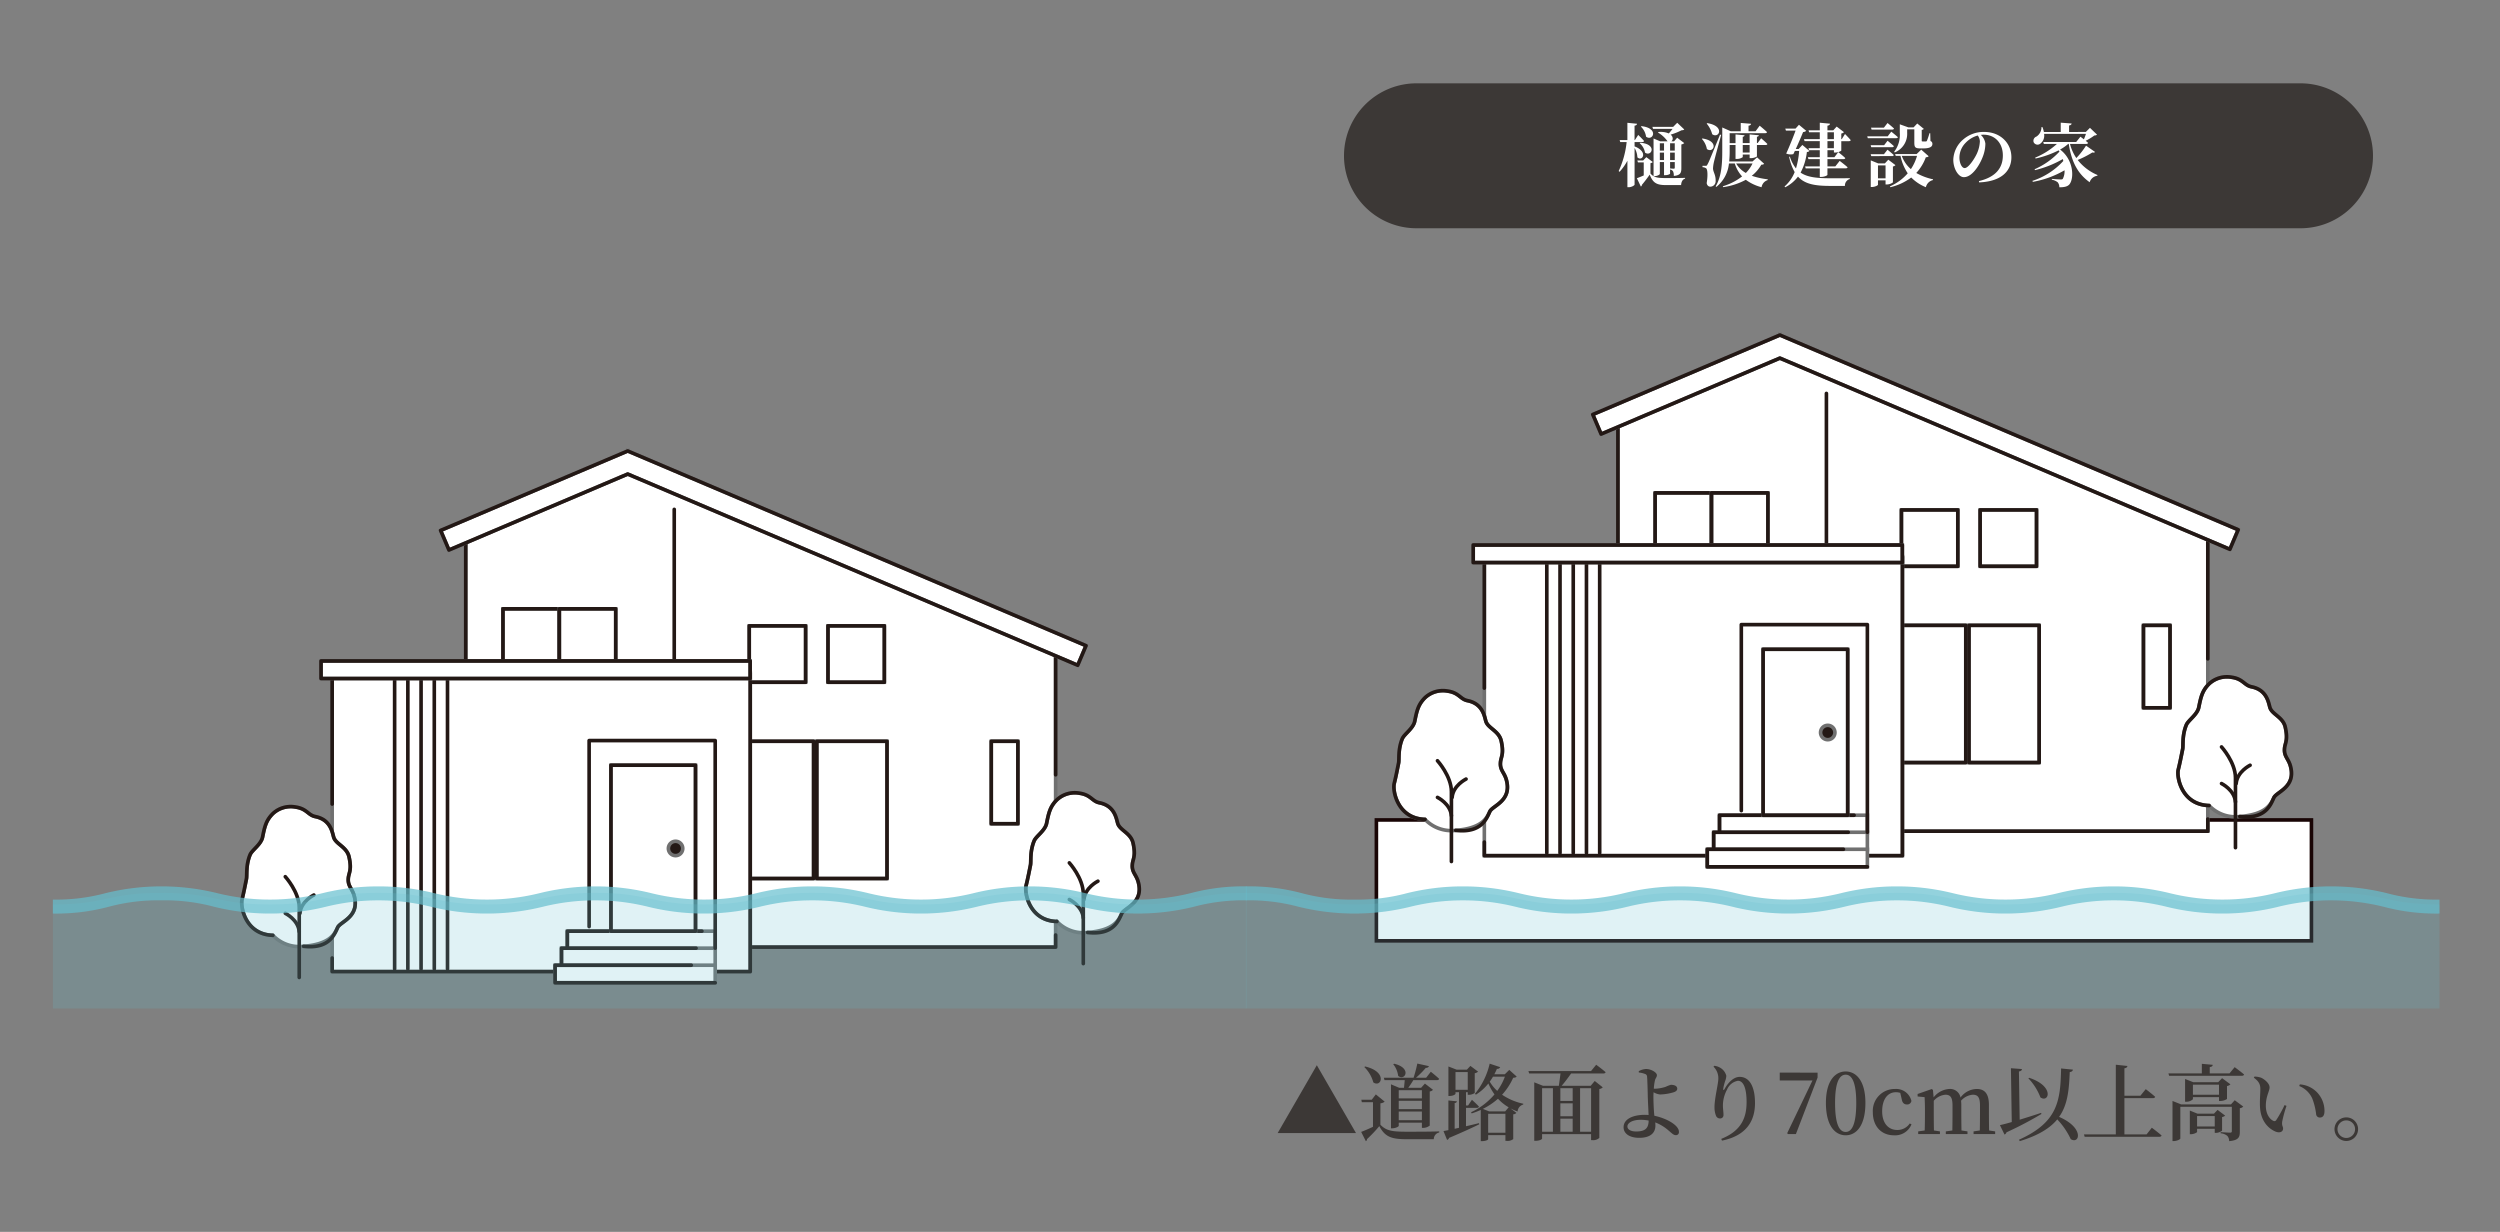
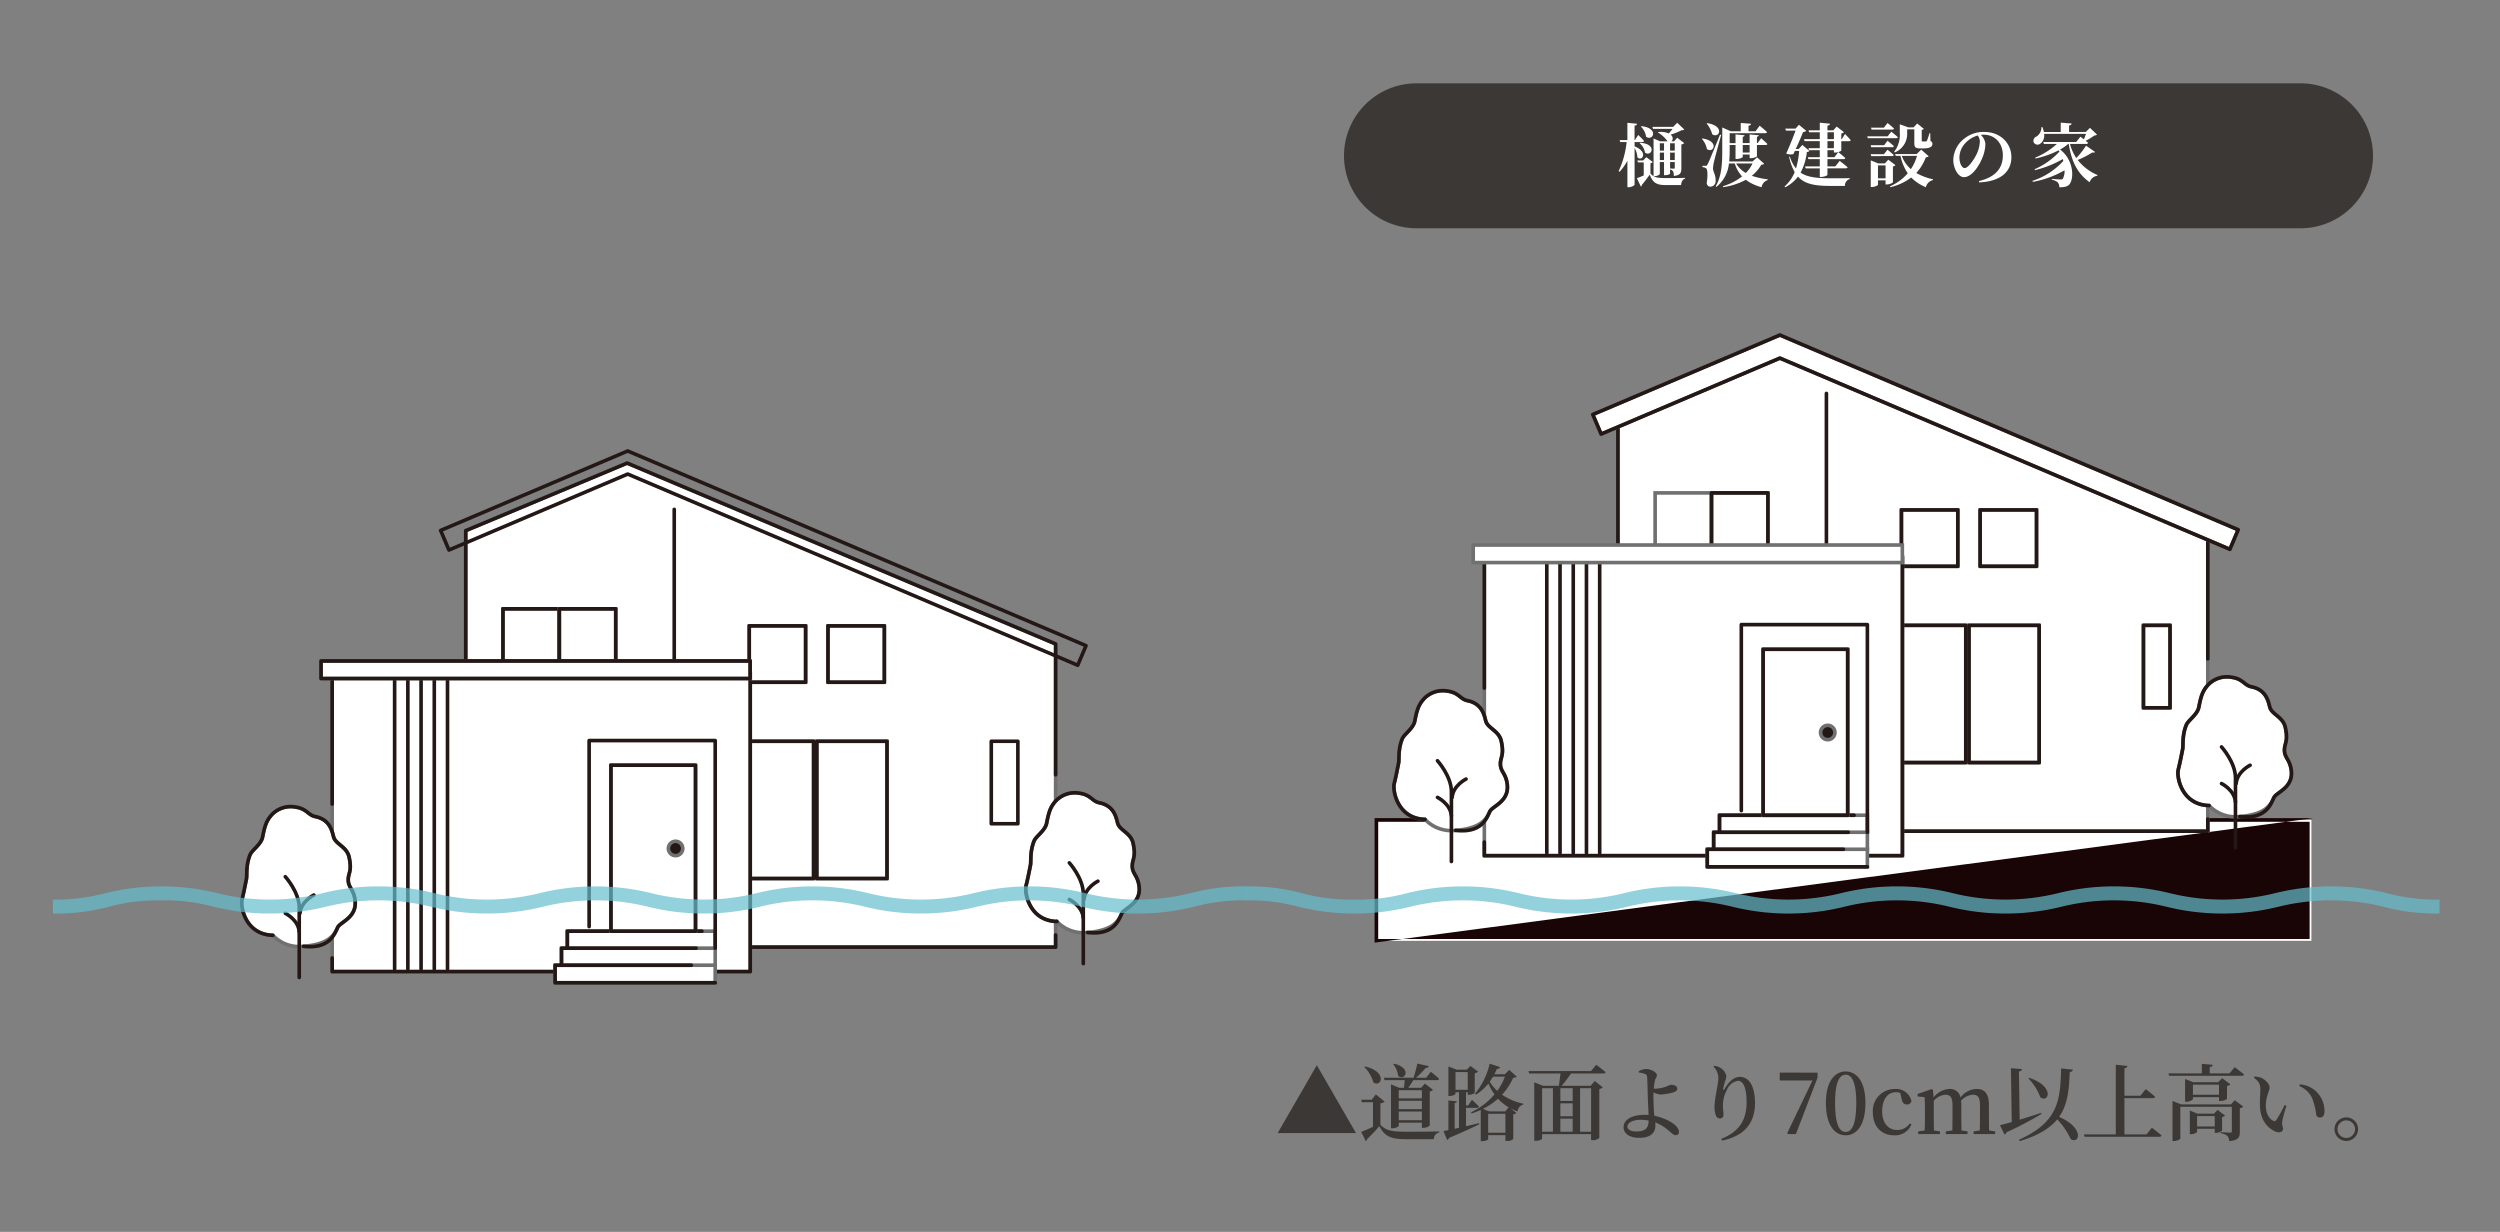
<svg xmlns="http://www.w3.org/2000/svg" width="690" height="340" viewBox="0 0 690 340">
  <rect x="0" y="0" width="690" height="340" fill="#808080" stroke="none" />
  <defs>
    <clipPath id="clip-path">
      <rect id="長方形_25132" data-name="長方形 25132" width="250.675" height="149.715" fill="none" stroke="#707070" stroke-width="1" />
    </clipPath>
    <clipPath id="clip-path-5">
-       <rect id="長方形_4154" data-name="長方形 4154" width="329.429" height="31.902" fill="none" />
-     </clipPath>
+       </clipPath>
    <clipPath id="clip-path-7">
      <rect id="長方形_4155" data-name="長方形 4155" width="329.429" height="7.504" fill="none" />
    </clipPath>
  </defs>
  <g id="suimen" transform="translate(1155.5 7733.75)">
    <g id="パス_51056" data-name="パス 51056" transform="translate(-776.116 -7507.942)" fill="#fff">
      <path d="M 258.57 33.861 L 0.5 33.861 L 0.5 0.5 L 258.57 0.5 L 258.57 33.861 Z" stroke="none" />
-       <path d="M 1 1 L 1 33.361 L 258.07 33.361 L 258.07 1 L 1 1 M -3.0517578125e-05 1.52587890625e-05 L 259.07 1.52587890625e-05 L 259.07 34.361 L -3.0517578125e-05 34.361 L -3.0517578125e-05 1.52587890625e-05 Z" stroke="none" fill="#190505" />
+       <path d="M 1 1 L 1 33.361 L 258.07 33.361 L 258.07 1 L 1 1 M -3.0517578125e-05 1.52587890625e-05 L 259.07 1.52587890625e-05 L -3.0517578125e-05 34.361 L -3.0517578125e-05 1.52587890625e-05 Z" stroke="none" fill="#190505" />
    </g>
    <g id="グループ_12739" data-name="グループ 12739" transform="translate(-772.253 -7642.747)">
      <path id="パス_51027" data-name="パス 51027" d="M431.124,51.425V166.378H593.937V82.7L475.607,32.78Z" transform="translate(-367.83 -27.971)" fill="#fff" stroke="#707070" stroke-width="1" />
      <g id="グループ_12728" data-name="グループ 12728" transform="translate(0 -0.004)">
        <g id="グループ_12727" data-name="グループ 12727" clip-path="url(#clip-path)">
          <path id="パス_51028" data-name="パス 51028" d="M593.937,118.811V82.7L475.692,32.78,431.124,51.425V166.378H593.937V163.03" transform="translate(-367.83 -27.967)" fill="none" stroke="#231815" stroke-linecap="round" stroke-linejoin="round" stroke-width="1" />
        </g>
      </g>
      <rect id="長方形_25133" data-name="長方形 25133" width="15.562" height="22.902" transform="translate(73.57 45.035)" fill="#fff" stroke="#707070" stroke-width="1" />
-       <rect id="長方形_25134" data-name="長方形 25134" width="15.562" height="22.902" transform="translate(73.57 45.035)" fill="none" stroke="#231815" stroke-linejoin="round" stroke-width="1" />
      <rect id="長方形_25135" data-name="長方形 25135" width="15.562" height="22.902" transform="translate(89.132 45.035)" fill="#fff" stroke="#707070" stroke-width="1" />
      <rect id="長方形_25136" data-name="長方形 25136" width="15.562" height="22.902" transform="translate(89.132 45.035)" fill="none" stroke="#231815" stroke-linejoin="round" stroke-width="1" />
      <rect id="長方形_25137" data-name="長方形 25137" width="15.562" height="15.562" transform="translate(141.544 49.733)" fill="#fff" stroke="#707070" stroke-width="1" />
      <rect id="長方形_25138" data-name="長方形 25138" width="15.562" height="15.562" transform="translate(141.544 49.733)" fill="none" stroke="#231815" stroke-linejoin="round" stroke-width="1" />
      <rect id="長方形_25139" data-name="長方形 25139" width="15.562" height="15.562" transform="translate(163.272 49.733)" fill="#fff" stroke="#707070" stroke-width="1" />
      <rect id="長方形_25140" data-name="長方形 25140" width="15.562" height="15.562" transform="translate(163.272 49.733)" fill="none" stroke="#231815" stroke-linejoin="round" stroke-width="1" />
      <rect id="長方形_25141" data-name="長方形 25141" width="19.379" height="37.877" transform="translate(139.929 81.591)" fill="#fff" stroke="#707070" stroke-width="1" />
      <rect id="長方形_25142" data-name="長方形 25142" width="19.379" height="37.877" transform="translate(139.929 81.591)" fill="none" stroke="#231815" stroke-linejoin="round" stroke-width="1" />
      <rect id="長方形_25143" data-name="長方形 25143" width="19.379" height="37.877" transform="translate(160.189 81.591)" fill="#fff" stroke="#707070" stroke-width="1" />
      <rect id="長方形_25144" data-name="長方形 25144" width="19.379" height="37.877" transform="translate(160.189 81.591)" fill="none" stroke="#231815" stroke-linejoin="round" stroke-width="1" />
      <rect id="長方形_25145" data-name="長方形 25145" width="7.341" height="22.756" transform="translate(208.343 81.591)" fill="#fff" stroke="#707070" stroke-width="1" />
      <rect id="長方形_25146" data-name="長方形 25146" width="7.341" height="22.756" transform="translate(208.343 81.591)" fill="none" stroke="#231815" stroke-linejoin="round" stroke-width="1" />
      <line id="線_443" data-name="線 443" y2="120.825" transform="translate(120.843 17.582)" fill="none" stroke="#231815" stroke-linecap="round" stroke-linejoin="round" stroke-width="1" />
      <path id="パス_51029" data-name="パス 51029" d="M562.057,63.737,435.565,10l0,.007,0-.007L383.927,31.932l2.3,5.4,49.338-20.962,124.2,52.767Z" transform="translate(-327.563 -8.532)" fill="#fff" stroke="#707070" stroke-width="1" />
      <g id="グループ_12730" data-name="グループ 12730" transform="translate(0 -0.004)">
        <g id="グループ_12729" data-name="グループ 12729" clip-path="url(#clip-path)">
          <path id="パス_51030" data-name="パス 51030" d="M562.057,63.737,435.565,10l0,.007,0-.007L383.927,31.932l2.3,5.4,49.338-20.962,124.2,52.767Z" transform="translate(-327.563 -8.528)" fill="none" stroke="#231815" stroke-linecap="round" stroke-linejoin="round" stroke-width="1" />
          <path id="パス_51031" data-name="パス 51031" d="M1501.083,691.309c7.1-.577,8.5-3.237,9.385-5.187.762-1.671,6.191-2.9,4.572-8.771-.582-2.109-1.821-2.63-1.618-4.855.139-1.523,1.011-2.225.2-5.866-.621-2.793-3.692-3.517-4.248-5.462-.4-1.416-.873-4.827-5.057-5.664-2.023-.4-2.326-2.181-5.462-2.63a7.242,7.242,0,0,0-6.271,1.821c-1.847,1.847-2.242,3.524-2.832,6.473-.4,2.023-2.9,3.56-3.439,4.855-1.21,2.923-.809,5.664-1.012,6.675-.4,1.983-.727,3.7-1.214,5.664-.5,2.017.9,9.707,8.5,9.912a10.025,10.025,0,0,0,8.5,3.034" transform="translate(-1266.133 -556.944)" fill="#fff" stroke="#707070" stroke-width="1" />
          <path id="パス_51032" data-name="パス 51032" d="M1492.587,688.275c-7.6-.2-9-7.9-8.5-9.912.487-1.963.817-3.681,1.214-5.664.2-1.011-.2-3.753,1.011-6.675.536-1.295,3.034-2.832,3.439-4.855.59-2.949.985-4.626,2.832-6.473a7.242,7.242,0,0,1,6.271-1.821c3.136.449,3.439,2.225,5.462,2.63,4.184.837,4.653,4.248,5.057,5.664.556,1.945,3.627,2.669,4.248,5.462.809,3.641-.064,4.343-.2,5.866-.2,2.225,1.036,2.745,1.618,4.855,1.618,5.866-3.81,7.1-4.572,8.771-.889,1.95-2.305,6-9.385,5.187" transform="translate(-1266.133 -556.944)" fill="none" stroke="#231815" stroke-linecap="round" stroke-linejoin="round" stroke-width="1" />
          <path id="パス_51033" data-name="パス 51033" d="M1565.913,784.325s3.848,4.248,3.848,8.539v19.275" transform="translate(-1336.02 -669.177)" fill="none" stroke="#231815" stroke-linecap="round" stroke-linejoin="round" stroke-width="1" />
          <path id="パス_51034" data-name="パス 51034" d="M1597.313,818.771s-3.569,1.744-3.843,5.057" transform="translate(-1359.532 -698.566)" fill="none" stroke="#231815" stroke-linecap="round" stroke-linejoin="round" stroke-width="1" />
          <path id="パス_51035" data-name="パス 51035" d="M1565.913,853.218s3.569,1.744,3.843,5.057" transform="translate(-1336.02 -727.956)" fill="none" stroke="#231815" stroke-linecap="round" stroke-linejoin="round" stroke-width="1" />
          <rect id="長方形_25147" data-name="長方形 25147" width="115.393" height="82.508" transform="translate(26.429 62.656)" fill="#fff" stroke="#707070" stroke-width="1" />
          <path id="パス_51036" data-name="パス 51036" d="M180.021,463.042V426.78H295.414v82.508H180.021v-3.751" transform="translate(-153.592 -364.124)" fill="none" stroke="#231815" stroke-linecap="round" stroke-linejoin="round" stroke-width="1" />
          <line id="線_444" data-name="線 444" y2="81.774" transform="translate(58.265 62.656)" fill="none" stroke="#231815" stroke-linecap="round" stroke-linejoin="round" stroke-width="1" />
          <line id="線_445" data-name="線 445" y2="81.774" transform="translate(54.617 62.656)" fill="none" stroke="#231815" stroke-linecap="round" stroke-linejoin="round" stroke-width="1" />
          <line id="線_446" data-name="線 446" y2="81.774" transform="translate(50.968 62.656)" fill="none" stroke="#231815" stroke-linecap="round" stroke-linejoin="round" stroke-width="1" />
          <line id="線_447" data-name="線 447" y2="81.774" transform="translate(47.319 62.656)" fill="none" stroke="#231815" stroke-linecap="round" stroke-linejoin="round" stroke-width="1" />
          <line id="線_448" data-name="線 448" y2="81.774" transform="translate(43.67 62.656)" fill="none" stroke="#231815" stroke-linecap="round" stroke-linejoin="round" stroke-width="1" />
          <rect id="長方形_25148" data-name="長方形 25148" width="118.436" height="4.845" transform="translate(23.361 59.427)" fill="#fff" stroke="#707070" stroke-width="1" />
-           <rect id="長方形_25149" data-name="長方形 25149" width="118.436" height="4.845" transform="translate(23.361 59.427)" fill="none" stroke="#231815" stroke-linecap="round" stroke-linejoin="round" stroke-width="1" />
          <rect id="長方形_25150" data-name="長方形 25150" width="40.813" height="4.845" transform="translate(91.334 134.006)" fill="#fff" stroke="#707070" stroke-width="1" />
          <rect id="長方形_25151" data-name="長方形 25151" width="42.428" height="4.845" transform="translate(89.72 138.704)" fill="#fff" stroke="#707070" stroke-width="1" />
          <rect id="長方形_25152" data-name="長方形 25152" width="44.19" height="4.845" transform="translate(87.958 143.402)" fill="#fff" stroke="#707070" stroke-width="1" />
          <path id="パス_51037" data-name="パス 51037" d="M659.267,912.78H622.124v4.258" transform="translate(-530.789 -778.774)" fill="none" stroke="#231815" stroke-linecap="round" stroke-linejoin="round" stroke-width="1" />
          <path id="パス_51038" data-name="パス 51038" d="M648.267,944.78H611.124v4.4" transform="translate(-521.404 -806.076)" fill="none" stroke="#231815" stroke-linecap="round" stroke-linejoin="round" stroke-width="1" />
          <path id="パス_51039" data-name="パス 51039" d="M636.707,976.78H599.124v4.845h44.19" transform="translate(-511.166 -833.378)" fill="none" stroke="#231815" stroke-linecap="round" stroke-linejoin="round" stroke-width="1" />
          <rect id="長方形_25153" data-name="長方形 25153" width="23.343" height="45.805" transform="translate(103.373 88.201)" fill="#fff" stroke="#707070" stroke-width="1" />
          <rect id="長方形_25154" data-name="長方形 25154" width="23.343" height="45.805" transform="translate(103.373 88.201)" fill="none" stroke="#231815" stroke-linecap="round" stroke-linejoin="round" stroke-width="1" />
          <path id="パス_51040" data-name="パス 51040" d="M816.088,745.762a1.982,1.982,0,1,1-1.982-1.982,1.982,1.982,0,0,1,1.982,1.982" transform="translate(-692.896 -634.585)" fill="#231815" stroke="#707070" stroke-width="1" />
          <path id="パス_51041" data-name="パス 51041" d="M697.918,611.732V554.424H663.124v51.345" transform="translate(-565.77 -473.028)" fill="none" stroke="#231815" stroke-linecap="round" stroke-linejoin="round" stroke-width="1" />
          <path id="パス_51042" data-name="パス 51042" d="M27.083,717.309c7.1-.577,8.5-3.237,9.385-5.187.762-1.671,6.191-2.9,4.572-8.771-.582-2.109-1.821-2.63-1.618-4.855.139-1.523,1.012-2.225.2-5.866-.621-2.793-3.692-3.517-4.248-5.462-.4-1.416-.873-4.827-5.057-5.664-2.023-.4-2.326-2.181-5.462-2.63a7.242,7.242,0,0,0-6.271,1.821c-1.847,1.847-2.242,3.524-2.832,6.473-.4,2.023-2.9,3.56-3.439,4.855-1.21,2.923-.809,5.664-1.012,6.675-.4,1.983-.727,3.7-1.214,5.664-.5,2.017.9,9.707,8.5,9.912a10.025,10.025,0,0,0,8.5,3.034" transform="translate(-8.532 -579.127)" fill="#fff" stroke="#707070" stroke-width="1" />
          <path id="パス_51043" data-name="パス 51043" d="M18.587,714.275c-7.6-.2-9-7.9-8.5-9.912.487-1.963.817-3.681,1.214-5.664.2-1.011-.2-3.753,1.011-6.675.536-1.295,3.034-2.832,3.439-4.855.59-2.949.985-4.626,2.832-6.473a7.242,7.242,0,0,1,6.271-1.821c3.136.449,3.439,2.225,5.462,2.63,4.184.837,4.652,4.248,5.057,5.664.556,1.945,3.627,2.669,4.248,5.462.809,3.641-.064,4.343-.2,5.866-.2,2.225,1.036,2.745,1.618,4.855,1.618,5.866-3.81,7.1-4.572,8.771-.889,1.95-2.305,6-9.385,5.187" transform="translate(-8.532 -579.127)" fill="none" stroke="#231815" stroke-linecap="round" stroke-linejoin="round" stroke-width="1" />
          <path id="パス_51044" data-name="パス 51044" d="M91.913,810.325s3.848,4.248,3.848,8.539v19.275" transform="translate(-78.419 -691.36)" fill="none" stroke="#231815" stroke-linecap="round" stroke-linejoin="round" stroke-width="1" />
          <path id="パス_51045" data-name="パス 51045" d="M123.313,844.771s-3.569,1.744-3.843,5.057" transform="translate(-101.931 -720.749)" fill="none" stroke="#231815" stroke-linecap="round" stroke-linejoin="round" stroke-width="1" />
          <path id="パス_51046" data-name="パス 51046" d="M91.913,879.218s3.569,1.744,3.843,5.057" transform="translate(-78.419 -750.139)" fill="none" stroke="#231815" stroke-linecap="round" stroke-linejoin="round" stroke-width="1" />
        </g>
      </g>
    </g>
    <g id="グループ_12736" data-name="グループ 12736" transform="translate(-1090.253 -7610.747)">
      <path id="パス_51027-2" data-name="パス 51027" d="M431.124,51.425V166.378H593.937V82.7L475.607,32.78Z" transform="translate(-367.83 -27.971)" fill="#fff" stroke="#707070" stroke-width="1" />
      <g id="グループ_12728-2" data-name="グループ 12728" transform="translate(0 -0.004)">
        <g id="グループ_12727-2" data-name="グループ 12727" clip-path="url(#clip-path)">
          <path id="パス_51028-2" data-name="パス 51028" d="M593.937,118.811V82.7L475.692,32.78,431.124,51.425V166.378H593.937V163.03" transform="translate(-367.83 -27.967)" fill="none" stroke="#231815" stroke-linecap="round" stroke-linejoin="round" stroke-width="1" />
        </g>
      </g>
      <rect id="長方形_25133-2" data-name="長方形 25133" width="15.562" height="22.902" transform="translate(73.57 45.035)" fill="#fff" stroke="#707070" stroke-width="1" />
      <rect id="長方形_25134-2" data-name="長方形 25134" width="15.562" height="22.902" transform="translate(73.57 45.035)" fill="none" stroke="#231815" stroke-linejoin="round" stroke-width="1" />
      <rect id="長方形_25135-2" data-name="長方形 25135" width="15.562" height="22.902" transform="translate(89.132 45.035)" fill="#fff" stroke="#707070" stroke-width="1" />
      <rect id="長方形_25136-2" data-name="長方形 25136" width="15.562" height="22.902" transform="translate(89.132 45.035)" fill="none" stroke="#231815" stroke-linejoin="round" stroke-width="1" />
      <rect id="長方形_25137-2" data-name="長方形 25137" width="15.562" height="15.562" transform="translate(141.544 49.733)" fill="#fff" stroke="#707070" stroke-width="1" />
      <rect id="長方形_25138-2" data-name="長方形 25138" width="15.562" height="15.562" transform="translate(141.544 49.733)" fill="none" stroke="#231815" stroke-linejoin="round" stroke-width="1" />
      <rect id="長方形_25139-2" data-name="長方形 25139" width="15.562" height="15.562" transform="translate(163.272 49.733)" fill="#fff" stroke="#707070" stroke-width="1" />
      <rect id="長方形_25140-2" data-name="長方形 25140" width="15.562" height="15.562" transform="translate(163.272 49.733)" fill="none" stroke="#231815" stroke-linejoin="round" stroke-width="1" />
      <rect id="長方形_25141-2" data-name="長方形 25141" width="19.379" height="37.877" transform="translate(139.929 81.591)" fill="#fff" stroke="#707070" stroke-width="1" />
      <rect id="長方形_25142-2" data-name="長方形 25142" width="19.379" height="37.877" transform="translate(139.929 81.591)" fill="none" stroke="#231815" stroke-linejoin="round" stroke-width="1" />
      <rect id="長方形_25143-2" data-name="長方形 25143" width="19.379" height="37.877" transform="translate(160.189 81.591)" fill="#fff" stroke="#707070" stroke-width="1" />
      <rect id="長方形_25144-2" data-name="長方形 25144" width="19.379" height="37.877" transform="translate(160.189 81.591)" fill="none" stroke="#231815" stroke-linejoin="round" stroke-width="1" />
-       <rect id="長方形_25145-2" data-name="長方形 25145" width="7.341" height="22.756" transform="translate(208.343 81.591)" fill="#fff" stroke="#707070" stroke-width="1" />
      <rect id="長方形_25146-2" data-name="長方形 25146" width="7.341" height="22.756" transform="translate(208.343 81.591)" fill="none" stroke="#231815" stroke-linejoin="round" stroke-width="1" />
      <line id="線_443-2" data-name="線 443" y2="120.825" transform="translate(120.843 17.582)" fill="none" stroke="#231815" stroke-linecap="round" stroke-linejoin="round" stroke-width="1" />
-       <path id="パス_51029-2" data-name="パス 51029" d="M562.057,63.737,435.565,10l0,.007,0-.007L383.927,31.932l2.3,5.4,49.338-20.962,124.2,52.767Z" transform="translate(-327.563 -8.532)" fill="#fff" stroke="#707070" stroke-width="1" />
      <g id="グループ_12730-2" data-name="グループ 12730" transform="translate(0 -0.004)">
        <g id="グループ_12729-2" data-name="グループ 12729" clip-path="url(#clip-path)">
          <path id="パス_51030-2" data-name="パス 51030" d="M562.057,63.737,435.565,10l0,.007,0-.007L383.927,31.932l2.3,5.4,49.338-20.962,124.2,52.767Z" transform="translate(-327.563 -8.528)" fill="none" stroke="#231815" stroke-linecap="round" stroke-linejoin="round" stroke-width="1" />
          <path id="パス_51031-2" data-name="パス 51031" d="M1501.083,691.309c7.1-.577,8.5-3.237,9.385-5.187.762-1.671,6.191-2.9,4.572-8.771-.582-2.109-1.821-2.63-1.618-4.855.139-1.523,1.011-2.225.2-5.866-.621-2.793-3.692-3.517-4.248-5.462-.4-1.416-.873-4.827-5.057-5.664-2.023-.4-2.326-2.181-5.462-2.63a7.242,7.242,0,0,0-6.271,1.821c-1.847,1.847-2.242,3.524-2.832,6.473-.4,2.023-2.9,3.56-3.439,4.855-1.21,2.923-.809,5.664-1.012,6.675-.4,1.983-.727,3.7-1.214,5.664-.5,2.017.9,9.707,8.5,9.912a10.025,10.025,0,0,0,8.5,3.034" transform="translate(-1266.133 -556.944)" fill="#fff" stroke="#707070" stroke-width="1" />
          <path id="パス_51032-2" data-name="パス 51032" d="M1492.587,688.275c-7.6-.2-9-7.9-8.5-9.912.487-1.963.817-3.681,1.214-5.664.2-1.011-.2-3.753,1.011-6.675.536-1.295,3.034-2.832,3.439-4.855.59-2.949.985-4.626,2.832-6.473a7.242,7.242,0,0,1,6.271-1.821c3.136.449,3.439,2.225,5.462,2.63,4.184.837,4.653,4.248,5.057,5.664.556,1.945,3.627,2.669,4.248,5.462.809,3.641-.064,4.343-.2,5.866-.2,2.225,1.036,2.745,1.618,4.855,1.618,5.866-3.81,7.1-4.572,8.771-.889,1.95-2.305,6-9.385,5.187" transform="translate(-1266.133 -556.944)" fill="none" stroke="#231815" stroke-linecap="round" stroke-linejoin="round" stroke-width="1" />
          <path id="パス_51033-2" data-name="パス 51033" d="M1565.913,784.325s3.848,4.248,3.848,8.539v19.275" transform="translate(-1336.02 -669.177)" fill="none" stroke="#231815" stroke-linecap="round" stroke-linejoin="round" stroke-width="1" />
          <path id="パス_51034-2" data-name="パス 51034" d="M1597.313,818.771s-3.569,1.744-3.843,5.057" transform="translate(-1359.532 -698.566)" fill="none" stroke="#231815" stroke-linecap="round" stroke-linejoin="round" stroke-width="1" />
          <path id="パス_51035-2" data-name="パス 51035" d="M1565.913,853.218s3.569,1.744,3.843,5.057" transform="translate(-1336.02 -727.956)" fill="none" stroke="#231815" stroke-linecap="round" stroke-linejoin="round" stroke-width="1" />
          <rect id="長方形_25147-2" data-name="長方形 25147" width="115.393" height="82.508" transform="translate(26.429 62.656)" fill="#fff" stroke="#707070" stroke-width="1" />
          <path id="パス_51036-2" data-name="パス 51036" d="M180.021,463.042V426.78H295.414v82.508H180.021v-3.751" transform="translate(-153.592 -364.124)" fill="none" stroke="#231815" stroke-linecap="round" stroke-linejoin="round" stroke-width="1" />
          <line id="線_444-2" data-name="線 444" y2="81.774" transform="translate(58.265 62.656)" fill="none" stroke="#231815" stroke-linecap="round" stroke-linejoin="round" stroke-width="1" />
          <line id="線_445-2" data-name="線 445" y2="81.774" transform="translate(54.617 62.656)" fill="none" stroke="#231815" stroke-linecap="round" stroke-linejoin="round" stroke-width="1" />
          <line id="線_446-2" data-name="線 446" y2="81.774" transform="translate(50.968 62.656)" fill="none" stroke="#231815" stroke-linecap="round" stroke-linejoin="round" stroke-width="1" />
          <line id="線_447-2" data-name="線 447" y2="81.774" transform="translate(47.319 62.656)" fill="none" stroke="#231815" stroke-linecap="round" stroke-linejoin="round" stroke-width="1" />
          <line id="線_448-2" data-name="線 448" y2="81.774" transform="translate(43.67 62.656)" fill="none" stroke="#231815" stroke-linecap="round" stroke-linejoin="round" stroke-width="1" />
          <rect id="長方形_25148-2" data-name="長方形 25148" width="118.436" height="4.845" transform="translate(23.361 59.427)" fill="#fff" stroke="#707070" stroke-width="1" />
          <rect id="長方形_25149-2" data-name="長方形 25149" width="118.436" height="4.845" transform="translate(23.361 59.427)" fill="none" stroke="#231815" stroke-linecap="round" stroke-linejoin="round" stroke-width="1" />
          <rect id="長方形_25150-2" data-name="長方形 25150" width="40.813" height="4.845" transform="translate(91.334 134.006)" fill="#fff" stroke="#707070" stroke-width="1" />
          <rect id="長方形_25151-2" data-name="長方形 25151" width="42.428" height="4.845" transform="translate(89.72 138.704)" fill="#fff" stroke="#707070" stroke-width="1" />
          <rect id="長方形_25152-2" data-name="長方形 25152" width="44.19" height="4.845" transform="translate(87.958 143.402)" fill="#fff" stroke="#707070" stroke-width="1" />
          <path id="パス_51037-2" data-name="パス 51037" d="M659.267,912.78H622.124v4.258" transform="translate(-530.789 -778.774)" fill="none" stroke="#231815" stroke-linecap="round" stroke-linejoin="round" stroke-width="1" />
          <path id="パス_51038-2" data-name="パス 51038" d="M648.267,944.78H611.124v4.4" transform="translate(-521.404 -806.076)" fill="none" stroke="#231815" stroke-linecap="round" stroke-linejoin="round" stroke-width="1" />
          <path id="パス_51039-2" data-name="パス 51039" d="M636.707,976.78H599.124v4.845h44.19" transform="translate(-511.166 -833.378)" fill="none" stroke="#231815" stroke-linecap="round" stroke-linejoin="round" stroke-width="1" />
          <rect id="長方形_25153-2" data-name="長方形 25153" width="23.343" height="45.805" transform="translate(103.373 88.201)" fill="#fff" stroke="#707070" stroke-width="1" />
          <rect id="長方形_25154-2" data-name="長方形 25154" width="23.343" height="45.805" transform="translate(103.373 88.201)" fill="none" stroke="#231815" stroke-linecap="round" stroke-linejoin="round" stroke-width="1" />
          <path id="パス_51040-2" data-name="パス 51040" d="M816.088,745.762a1.982,1.982,0,1,1-1.982-1.982,1.982,1.982,0,0,1,1.982,1.982" transform="translate(-692.896 -634.585)" fill="#231815" stroke="#707070" stroke-width="1" />
          <path id="パス_51041-2" data-name="パス 51041" d="M697.918,611.732V554.424H663.124v51.345" transform="translate(-565.77 -473.028)" fill="none" stroke="#231815" stroke-linecap="round" stroke-linejoin="round" stroke-width="1" />
          <path id="パス_51042-2" data-name="パス 51042" d="M27.083,717.309c7.1-.577,8.5-3.237,9.385-5.187.762-1.671,6.191-2.9,4.572-8.771-.582-2.109-1.821-2.63-1.618-4.855.139-1.523,1.012-2.225.2-5.866-.621-2.793-3.692-3.517-4.248-5.462-.4-1.416-.873-4.827-5.057-5.664-2.023-.4-2.326-2.181-5.462-2.63a7.242,7.242,0,0,0-6.271,1.821c-1.847,1.847-2.242,3.524-2.832,6.473-.4,2.023-2.9,3.56-3.439,4.855-1.21,2.923-.809,5.664-1.012,6.675-.4,1.983-.727,3.7-1.214,5.664-.5,2.017.9,9.707,8.5,9.912a10.025,10.025,0,0,0,8.5,3.034" transform="translate(-8.532 -579.127)" fill="#fff" stroke="#707070" stroke-width="1" />
          <path id="パス_51043-2" data-name="パス 51043" d="M18.587,714.275c-7.6-.2-9-7.9-8.5-9.912.487-1.963.817-3.681,1.214-5.664.2-1.011-.2-3.753,1.011-6.675.536-1.295,3.034-2.832,3.439-4.855.59-2.949.985-4.626,2.832-6.473a7.242,7.242,0,0,1,6.271-1.821c3.136.449,3.439,2.225,5.462,2.63,4.184.837,4.652,4.248,5.057,5.664.556,1.945,3.627,2.669,4.248,5.462.809,3.641-.064,4.343-.2,5.866-.2,2.225,1.036,2.745,1.618,4.855,1.618,5.866-3.81,7.1-4.572,8.771-.889,1.95-2.305,6-9.385,5.187" transform="translate(-8.532 -579.127)" fill="none" stroke="#231815" stroke-linecap="round" stroke-linejoin="round" stroke-width="1" />
          <path id="パス_51044-2" data-name="パス 51044" d="M91.913,810.325s3.848,4.248,3.848,8.539v19.275" transform="translate(-78.419 -691.36)" fill="none" stroke="#231815" stroke-linecap="round" stroke-linejoin="round" stroke-width="1" />
          <path id="パス_51045-2" data-name="パス 51045" d="M123.313,844.771s-3.569,1.744-3.843,5.057" transform="translate(-101.931 -720.749)" fill="none" stroke="#231815" stroke-linecap="round" stroke-linejoin="round" stroke-width="1" />
          <path id="パス_51046-2" data-name="パス 51046" d="M91.913,879.218s3.569,1.744,3.843,5.057" transform="translate(-78.419 -750.139)" fill="none" stroke="#231815" stroke-linecap="round" stroke-linejoin="round" stroke-width="1" />
        </g>
      </g>
    </g>
    <g id="グループ_12740" data-name="グループ 12740" transform="translate(-811.63 -7487.322)" opacity="0.2">
      <g id="グループ_2803" data-name="グループ 2803" transform="translate(0 0)">
        <g id="グループ_2802" data-name="グループ 2802" clip-path="url(#clip-path-5)">
          <path id="パス_13663" data-name="パス 13663" d="M496.75,347.655c-14.976,0-14.976-3.2-29.951-3.2s-14.976,3.2-29.952,3.2-14.974-3.2-29.947-3.2-14.974,3.2-29.949,3.2-14.973-3.2-29.947-3.2-14.973,3.2-29.947,3.2-14.974-3.2-29.948-3.2-14.974,3.2-29.947,3.2-14.974-3.2-29.948-3.2-14.974,3.2-29.947,3.2-14.973-3.2-29.946-3.2v31.9H496.75Z" transform="translate(-167.321 -344.455)" fill="#65bfce" />
        </g>
      </g>
    </g>
    <g id="グループ_12737" data-name="グループ 12737" transform="translate(-1140.909 -7487.322)" opacity="0.2">
      <g id="グループ_2803-2" data-name="グループ 2803" transform="translate(0 0)">
        <g id="グループ_2802-2" data-name="グループ 2802" clip-path="url(#clip-path-5)">
          <path id="パス_13663-2" data-name="パス 13663" d="M167.321,347.655c14.976,0,14.976-3.2,29.952-3.2s14.976,3.2,29.952,3.2,14.974-3.2,29.947-3.2,14.974,3.2,29.949,3.2,14.973-3.2,29.947-3.2,14.973,3.2,29.947,3.2,14.974-3.2,29.948-3.2,14.974,3.2,29.947,3.2,14.974-3.2,29.948-3.2,14.974,3.2,29.947,3.2,14.973-3.2,29.946-3.2v31.9H167.321Z" transform="translate(-167.321 -344.455)" fill="#65bfce" />
        </g>
      </g>
    </g>
    <g id="グループ_12741" data-name="グループ 12741" transform="translate(-811.63 -7489.112)" opacity="0.7">
      <g id="グループ_2806" data-name="グループ 2806" transform="translate(0 0)">
        <g id="グループ_2805" data-name="グループ 2805" clip-path="url(#clip-path-7)">
          <path id="パス_13664" data-name="パス 13664" d="M496.75,349.368a56.275,56.275,0,0,1-15.432-1.877,60.5,60.5,0,0,0-29.04,0,64.359,64.359,0,0,1-30.863,0,60.485,60.485,0,0,0-29.036,0,64.351,64.351,0,0,1-30.861,0,60.48,60.48,0,0,0-29.035,0,64.342,64.342,0,0,1-30.859,0,60.471,60.471,0,0,0-29.032,0,64.348,64.348,0,0,1-30.86,0,60.48,60.48,0,0,0-29.035,0,64.345,64.345,0,0,1-30.859,0,52.313,52.313,0,0,0-14.517-1.768v-3.859a56.251,56.251,0,0,1,15.429,1.877,52.277,52.277,0,0,0,14.517,1.769,52.283,52.283,0,0,0,14.517-1.769,64.348,64.348,0,0,1,30.86,0,60.457,60.457,0,0,0,29.035,0,64.342,64.342,0,0,1,30.859,0,60.446,60.446,0,0,0,29.032,0,64.351,64.351,0,0,1,30.861,0,60.46,60.46,0,0,0,29.035,0,64.354,64.354,0,0,1,30.862,0,60.469,60.469,0,0,0,29.037,0,64.371,64.371,0,0,1,30.866,0,52.3,52.3,0,0,0,14.519,1.769Z" transform="translate(-167.321 -341.864)" fill="#65bfce" />
        </g>
      </g>
    </g>
    <g id="グループ_12738" data-name="グループ 12738" transform="translate(-1140.909 -7489.112)" opacity="0.7">
      <g id="グループ_2806-2" data-name="グループ 2806" transform="translate(0 0)">
        <g id="グループ_2805-2" data-name="グループ 2805" clip-path="url(#clip-path-7)">
          <path id="パス_13664-2" data-name="パス 13664" d="M167.321,349.368a56.276,56.276,0,0,0,15.432-1.877,52.339,52.339,0,0,1,14.52-1.768,52.339,52.339,0,0,1,14.52,1.768,64.358,64.358,0,0,0,30.863,0,60.486,60.486,0,0,1,29.036,0,64.35,64.35,0,0,0,30.861,0,60.481,60.481,0,0,1,29.035,0,64.342,64.342,0,0,0,30.859,0,60.472,60.472,0,0,1,29.032,0,64.347,64.347,0,0,0,30.86,0,60.48,60.48,0,0,1,29.035,0,64.344,64.344,0,0,0,30.859,0,52.314,52.314,0,0,1,14.517-1.768v-3.859a56.253,56.253,0,0,0-15.429,1.877,60.454,60.454,0,0,1-29.034,0,64.349,64.349,0,0,0-30.86,0,60.457,60.457,0,0,1-29.035,0,64.343,64.343,0,0,0-30.859,0,60.446,60.446,0,0,1-29.032,0,64.352,64.352,0,0,0-30.861,0,60.46,60.46,0,0,1-29.035,0,64.355,64.355,0,0,0-30.861,0,60.469,60.469,0,0,1-29.037,0,64.372,64.372,0,0,0-30.866,0,52.3,52.3,0,0,1-14.519,1.769Z" transform="translate(-167.321 -341.864)" fill="#65bfce" />
        </g>
      </g>
    </g>
    <path id="パス_51057" data-name="パス 51057" d="M.69-.276H22.31L11.5-19Zm31.9-19a6.421,6.421,0,0,1,1.357,3.22c1.863,1.541,3.91-2.185-1.127-3.358ZM40.5-12.1v2.254H34.109V-12.1Zm-6.394,8.28V-6.21H40.5v2.392Zm0-5.359H40.5v2.3H34.109Zm1.656-5.7c-.046.644-.138,1.449-.207,2.116H34.247l-2.277-.966V-1.587h.322c.92,0,1.817-.46,1.817-.69v-.874H40.5V-1.7h.345a2.99,2.99,0,0,0,1.817-.644v-9.407a1.552,1.552,0,0,0,.9-.46l-2.231-1.725-1.058,1.173H36.731c.483-.644.989-1.426,1.4-2.116h6.509c.322,0,.552-.115.621-.368-.874-.828-2.3-1.955-2.3-1.955l-1.288,1.656H38.87a24.711,24.711,0,0,0,2.691-2.714c.506,0,.782-.207.874-.483l-3.2-.713a37.919,37.919,0,0,1-1.035,3.91H29.992l.184.667ZM24.61-18.492a9.451,9.451,0,0,1,2.484,4.232c2.208,1.564,4.025-2.921-2.277-4.393ZM29.049-8.487a2.025,2.025,0,0,0,1.173-.46l-2.438-2L26.657-9.476H23.782l.138.69H27V-2c-1.219.575-2.438,1.1-3.266,1.4l1.288,2.553a.539.539,0,0,0,.322-.552,36.787,36.787,0,0,0,3.4-3.588c1.587,2.99,3.358,3.611,7.613,3.611h7.429a1.875,1.875,0,0,1,1.5-1.863v-.3c-2.783.092-6.325.092-8.947.092-4.071,0-5.681-.253-7.291-1.932Zm20.723-8.625h3.381v4.9H49.772Zm2.9,9.89h2.967c.322,0,.529-.115.6-.368-.69-.759-1.932-1.863-1.932-1.863L53.245-7.889H52.67v-3.657h.483v.713h.322a2.949,2.949,0,0,0,1.61-.506V-16.79a1.7,1.7,0,0,0,.92-.437l-2.116-1.587-.966,1.035H50.071l-2.254-.874v8.142h.322c1.012,0,1.633-.46,1.633-.6v-.437h.966v9.821l-1.2.276V-8.556c.414-.046.575-.23.621-.483l-2.346-.23v8.188c-.552.115-1.012.184-1.357.253l.989,2.438A.785.785,0,0,0,48,1.058c3.726-1.564,6.44-2.829,8.326-3.749l-.069-.322c-1.219.3-2.438.6-3.588.851Zm10.81.966H59.064l-1.748-.69A18.484,18.484,0,0,0,61.5-9.752a12.668,12.668,0,0,0,2.944,2.369ZM58.788-.368V-5.589h4.761V-.368Zm4.623-15.479a16.3,16.3,0,0,1-2.116,3.933,10.964,10.964,0,0,1-2.07-2.553,14.2,14.2,0,0,0,.9-1.38Zm1.2-1.863-1.219,1.2h-2.9a14.922,14.922,0,0,0,.713-1.495.83.83,0,0,0,.9-.46l-2.9-.966a20.16,20.16,0,0,1-4.071,8.326l.276.23a13.5,13.5,0,0,0,3.427-3.082,16.717,16.717,0,0,0,1.7,3.013,18.861,18.861,0,0,1-6.463,4.922l.161.322a18.932,18.932,0,0,0,2.507-.966V1.955h.345c1.058,0,1.7-.368,1.7-.529V.3h4.761V1.886h.391a2.467,2.467,0,0,0,1.771-.506V-5.451a1.238,1.238,0,0,0,.874-.391L64.952-7.084a19.223,19.223,0,0,0,1.955.874,2.14,2.14,0,0,1,1.541-1.932l.046-.23a16.539,16.539,0,0,1-5.865-2.484,17.6,17.6,0,0,0,3.059-4.669c.552-.046.782-.115.966-.345Zm22.586,5.06V-.644H84.157V-12.65Zm-13.524,0h2.99V-.644h-2.99Zm8.441,3.5h-3.4v-3.5h3.4Zm-3.4,4.9h3.4V-.644h-3.4Zm0-4.232h3.4v3.565h-3.4Zm8.464-8.9H69.9l.207.667h8.648c-.138,1.1-.322,2.461-.46,3.4H73.945l-2.438-.966V1.863h.368c1.127,0,1.794-.437,1.794-.6V.023H87.193V1.679h.368a2.458,2.458,0,0,0,1.909-.621v-13.5a1.384,1.384,0,0,0,.943-.46l-2.208-1.748-1.127,1.334h-8c.805-.943,1.794-2.254,2.6-3.4h8.9c.322,0,.552-.115.621-.368-.966-.851-2.6-2.047-2.6-2.047ZM99.613-.713c-1.5,0-2.392-.575-2.392-1.38,0-.989,1.4-1.84,3.611-1.84a11.558,11.558,0,0,1,2.254.207C103.04-1.633,102.189-.713,99.613-.713Zm5.037-4.416c-.184-1.725-.253-4.163-.253-5.244,0-.322.023-.736.046-1.173a4.284,4.284,0,0,0,1.817.621,14.376,14.376,0,0,0,3.841-.644c.644-.253.874-.575.874-.943,0-.805-.874-1.081-1.771-1.081a10.756,10.756,0,0,0-1.426.552,10.61,10.61,0,0,1-2.9.529,2.1,2.1,0,0,1-.368-.023,13.334,13.334,0,0,1,.322-2.323c.184-.644.529-.851.529-1.4,0-.736-1.587-1.7-3.013-1.7a4.737,4.737,0,0,0-2,.6l.023.368a6.345,6.345,0,0,1,1.679.391.8.8,0,0,1,.6.828c.069.552.161,3.634.184,4.991.023,1.426.161,3.7.23,5.52-.345-.023-.713-.046-1.081-.046-3.082,0-5.819,1.081-5.819,3.427,0,1.863,1.817,2.921,4.3,2.921,3.289,0,4.485-1.518,4.485-3.381,0-.322-.023-.6-.046-.874a11.345,11.345,0,0,1,1.679.8C108.79-1.15,109.6.3,110.538.3a.809.809,0,0,0,.9-.92c0-1.357-1.84-2.6-3.427-3.335a16.417,16.417,0,0,0-3.358-1.1ZM122.314-15.3c0,1.4-1.058,5.5-1.058,7.843a6.36,6.36,0,0,0,.391,2.346,1.178,1.178,0,0,0,1.15.805.906.906,0,0,0,.943-.943c0-.92-.161-1.656-.161-2.668a9.186,9.186,0,0,1,1.127-4.324,4.01,4.01,0,0,1,3.013-2.461c1.472,0,2.392,1.932,2.392,5.865s-1.15,7.843-6.992,10.166l.207.483c6.647-1.357,9.108-5.336,9.108-10.35,0-4.6-1.541-7.245-4.232-7.245-1.518,0-3.036,1.311-4.163,3.335-.23.414-.414.391-.368-.046a12.87,12.87,0,0,1,.506-2.07,5.03,5.03,0,0,0,.345-1.5,3.611,3.611,0,0,0-1.886-2.346,4.29,4.29,0,0,0-1.426-.437l-.23.253A4.389,4.389,0,0,1,122.314-15.3Zm16.951-1.656v2.162H148.3L141.312-.23l.23.23h2.185l5.98-15.594v-1.357Zm15.272,8.372c0-6.164,1.38-7.8,2.944-7.8,1.495,0,2.9,1.656,2.9,7.8,0,6.325-1.4,8-2.9,8C155.917-.575,154.537-2.231,154.537-8.579Zm2.944-8.694c-2.829,0-5.474,2.438-5.474,8.694,0,6.463,2.645,8.924,5.474,8.924,2.783,0,5.428-2.461,5.428-8.924C162.909-14.835,160.264-17.273,157.481-17.273ZM175.145-2.921a4.075,4.075,0,0,1-3.45,1.794c-2.438,0-4.163-1.863-4.163-5.152,0-3.335,1.541-5.267,3.772-5.267a3.738,3.738,0,0,1,1.219.184l.414,1.771c.161.943.644,1.426,1.449,1.426a1.149,1.149,0,0,0,1.219-.989,4.32,4.32,0,0,0-4.485-3.289,6.046,6.046,0,0,0-6.164,6.417c0,3.956,2.415,6.371,5.842,6.371a4.853,4.853,0,0,0,4.83-3.036Zm21.9,1.932c-.023-1.288-.046-3.082-.046-4.347V-8.027c0-3.105-1.173-4.416-3.358-4.416a5.681,5.681,0,0,0-4.485,2.369,2.906,2.906,0,0,0-3.1-2.369,5.908,5.908,0,0,0-4.324,2.323l-.184-2.07-.345-.23-3.887,1.357v.69l1.932.184c.046,1.058.092,1.932.092,3.381v1.472c0,1.2-.023,3.036-.069,4.347l-1.794.253V0h6V-.736l-1.656-.253c-.023-1.288-.046-3.128-.046-4.347V-9.177a4.708,4.708,0,0,1,3.22-1.679c1.38,0,1.955.759,1.955,2.967v2.553c0,1.265-.023,3.059-.046,4.347L185.1-.736V0h5.98V-.736l-1.656-.253c-.023-1.288-.046-3.082-.046-4.347v-2.6a10.758,10.758,0,0,0-.069-1.265,4.777,4.777,0,0,1,3.243-1.656c1.357,0,1.978.69,1.978,2.944v2.576c0,1.265-.023,3.059-.046,4.347l-1.725.253V0h5.957V-.736Zm10.833-14.4a15.7,15.7,0,0,1,3.335,5.267c2.323,1.633,4-3.059-3.1-5.4Zm3.519,9.545c-2,.667-4.071,1.311-5.911,1.886l-.207-13.317c.621-.092.805-.345.828-.667l-3.036-.23.23,14.858c-1.357.391-2.507.69-3.266.851L201.3.138a.993.993,0,0,0,.552-.621,97.9,97.9,0,0,0,9.637-5.06Zm5.52-12.259c-.184,8.9-.851,14.835-11.615,19.665l.207.391c5.175-1.587,8.349-3.588,10.35-6A20.379,20.379,0,0,1,219.581,1.4c2.438,1.518,3.841-3.105-3.22-6.141,2.392-3.335,2.737-7.475,2.944-12.374.552-.046.828-.322.874-.667ZM240.511.092h-6.118V-9.913h7.866c.322,0,.552-.115.621-.368-.989-.9-2.6-2.116-2.6-2.116l-1.472,1.817h-4.416v-7.567c.6-.092.782-.322.828-.644l-3.2-.345V.092h-8.786l.184.667h20.562c.345,0,.6-.115.667-.368-1.012-.9-2.691-2.139-2.691-2.139Zm13.938-2.185V-4.968h4.876v2.875Zm6.9-2.6a1.725,1.725,0,0,0,.851-.391L260.107-6.67l-.989,1.035h-4.577l-2.093-.851V.046h.276c.828,0,1.725-.46,1.725-.644v-.851h4.876V-.322h.345a2.849,2.849,0,0,0,1.679-.621Zm2.461-3.5H250.033l-2.369-.943V1.932h.322c.92,0,1.84-.483,1.84-.713v-8.74H264.04V-.828c0,.3-.092.437-.483.437-.506,0-2.6-.138-2.6-.138v.322a3.168,3.168,0,0,1,1.863.736,2.242,2.242,0,0,1,.483,1.426c2.6-.23,2.944-1.1,2.944-2.576V-7.13a1.505,1.505,0,0,0,.943-.46l-2.346-1.748ZM253.3-10.856v-2.783h7.2v2.783Zm7.567,1.725a3.438,3.438,0,0,0,1.84-.552v-3.565a1.715,1.715,0,0,0,.943-.483l-2.3-1.7-1.081,1.127h-6.854l-2.277-.9v6.279h.3a2.591,2.591,0,0,0,1.863-.69v-.575h7.2v1.058Zm2.53-7.613h-5.451v-1.748c.6-.069.782-.3.828-.621l-3.013-.276v2.645h-9.223l.207.667h20.033c.322,0,.575-.115.644-.368-.989-.851-2.6-2.024-2.6-2.024ZM271.814-7.5c.184,4,2.415,6.026,4.255,6.808,1.242.506,2.116.046,2.116-.828,0-.621-.368-.644-.253-1.863a33.276,33.276,0,0,1,1.2-4.393L278.6-8a35.549,35.549,0,0,1-2.3,4.14.6.6,0,0,1-.851.184c-.851-.391-2.024-1.725-2.024-4.117,0-2.668,1.035-4.025,1.035-5.106,0-1.012-1.311-2.185-2.323-2.645a5.77,5.77,0,0,0-1.863-.322l-.161.3c1.4,1.058,1.794,1.84,1.794,3.128C271.906-11.086,271.722-9.246,271.814-7.5Zm14.444-2.277a18.128,18.128,0,0,1,1.058,4.37,1.013,1.013,0,0,0,.989.851c.9,0,1.311-.621,1.311-1.84a7.443,7.443,0,0,0-2.024-5.083,7.283,7.283,0,0,0-4.784-2.231l-.161.46A6.609,6.609,0,0,1,286.258-9.775Zm9.384,11.684a3.259,3.259,0,0,0,3.243-3.266A3.239,3.239,0,0,0,295.642-4.6a3.259,3.259,0,0,0-3.266,3.243A3.279,3.279,0,0,0,295.642,1.909Zm0-5.681a2.415,2.415,0,0,1,2.415,2.415,2.434,2.434,0,0,1-2.415,2.438A2.439,2.439,0,0,1,293.2-1.357,2.42,2.42,0,0,1,295.642-3.772Z" transform="translate(-803.555 -7420.75)" fill="#3c3836" />
    <path id="パス_51058" data-name="パス 51058" d="M20,0H264a20,20,0,0,1,0,40H20A20,20,0,0,1,20,0Z" transform="translate(-784.555 -7710.75)" fill="#3c3836" />
    <path id="パス_51059" data-name="パス 51059" d="M-50.711-10.45v2.014H-52V-10.45ZM-52-5.263h1.292v1.5c0,.228-.076.323-.285.323-.228,0-.8-.057-1.007-.076Zm0-2.622h1.292v2.071H-52Zm-2.831,2.071V-7.885h1.159v2.071Zm1.159-4.636v2.014h-1.159V-10.45Zm2.356-3.99a13.277,13.277,0,0,1-1.045,1.273,5.754,5.754,0,0,0-2.831-.4l-.152.152A8.257,8.257,0,0,1-52.706-11h-2.033l-1.824-.779V-1.387h.266c.741,0,1.463-.4,1.463-.608V-5.263h1.159v3.61h.3c.855,0,1.368-.323,1.368-.418v-1.14a1.175,1.175,0,0,1,.836.532,2.662,2.662,0,0,1,.19,1.235c1.843-.171,2.09-.874,2.09-2.128v-6.555a1.551,1.551,0,0,0,.8-.38l-1.957-1.482L-50.9-11h-.741c.494-.361.551-1.216-.209-1.843a15.927,15.927,0,0,0,3-1.2c.4-.019.589-.057.76-.228l-1.938-1.843-1.121,1.121h-5.738l.171.551Zm-8.74-.608a4.729,4.729,0,0,1,1.425,2.774c1.9,1.387,3.686-2.356-1.273-2.907Zm-.342,4.579a4.363,4.363,0,0,1,1.482,2.6c1.843,1.254,3.458-2.375-1.33-2.736Zm-1.406-.323h2.128c.266,0,.437-.095.494-.3-.57-.665-1.615-1.672-1.615-1.672l-.912,1.425h-.1v-3.971c.494-.076.646-.266.684-.532l-2.66-.266v4.769h-2.128l.152.551h1.767a24.935,24.935,0,0,1-2.2,8l.247.209a14.883,14.883,0,0,0,2.166-3.059V1.672h.38c.741,0,1.6-.494,1.6-.722V-9.158a5.687,5.687,0,0,1,.779,2.584c1.368,1.292,3.078-1.539-.779-3.021Zm4.389,5.833a1.082,1.082,0,0,0,.646-.323l-1.786-1.349-.874.912h-1.615l.171.532h1.6v3.61c-.7.3-1.387.589-1.9.76l1.1,2.3a.469.469,0,0,0,.285-.456c.589-.684,1.52-1.9,2.166-2.831.874,2.337,1.976,2.888,4.5,2.888h4.161c.057-.931.437-1.615,1.1-1.767V-.912c-1.691.057-3.705.057-5.282.057-2.375,0-3.325-.171-4.275-1.254ZM-41.9-15.884a7.554,7.554,0,0,1,1.52,2.926c1.9,1.349,3.648-2.261-1.368-3.059Zm-1.33,4.218a5.719,5.719,0,0,1,1.387,2.793c1.786,1.349,3.572-2.185-1.235-2.907Zm5.016-1.178c-3.078,7.524-3.078,7.524-3.458,8.208-.19.4-.285.4-.532.4h-.855v.38a1.9,1.9,0,0,1,.988.3c.437.285.513,2.09.171,4.085.114.7.551.988.969.988a1.478,1.478,0,0,0,1.5-1.577c.057-1.691-.684-2.413-.722-3.439A9.529,9.529,0,0,1-39.9-5.282c.228-.988,1.368-5.206,2-7.486Zm8.968,7.961a9.632,9.632,0,0,1-1.843,2.622,7.1,7.1,0,0,1-2.679-2.622Zm-.8-5.092V-7.9h-1.9V-9.975Zm2.052,3.4-1.254,1.14h-6.441a29.17,29.17,0,0,0,.133-3.1V-9.975h1.615v3.838h.38a2.7,2.7,0,0,0,1.615-.494v-.722h1.9v1.007h.38c.722,0,1.634-.361,1.634-.513V-9.975h2.394c.266,0,.456-.1.494-.285-.646-.665-1.729-1.577-1.729-1.577l-.969,1.33h-.19v-1.748c.361-.057.494-.209.532-.418l-2.546-.228v2.394h-1.9v-1.748c.361-.057.475-.209.494-.418l-2.489-.228v2.394h-1.615v-2.736h9.785c.266,0,.475-.1.532-.3-.76-.722-2.033-1.767-2.033-1.767l-1.14,1.539h-1.938v-1.539c.513-.076.665-.266.7-.532l-2.85-.228v2.3h-2.736L-37.6-14.82v6.289c0,3.4-.114,7.049-1.824,9.975l.209.133a9.444,9.444,0,0,0,3.458-6.46h1.615a9.159,9.159,0,0,0,2.014,3.572,16.143,16.143,0,0,1-5.32,2.717l.114.247A18.5,18.5,0,0,0-31.1-.38a12.329,12.329,0,0,0,4.351,2.052A2.429,2.429,0,0,1-25.08-.285l.038-.228a20.533,20.533,0,0,1-4.408-.969,10.6,10.6,0,0,0,2.622-3.059c.456-.019.646-.076.779-.266Zm12.5-3.42L-16.53-8.873h-.779c.741-1.634,1.558-3.515,2.014-4.674a1.456,1.456,0,0,0,.874-.342l-2.014-1.672-.95,1.064H-20.2l.171.551h2.66c-.646,1.767-1.672,4.332-2.584,6.327a3.2,3.2,0,0,0,1.976.152l.418-.874h1.178a22.535,22.535,0,0,1-.874,4.826,10.125,10.125,0,0,1-1.691-3.268l-.19.095a13.991,13.991,0,0,0,1.52,4.18,10.163,10.163,0,0,1-2.793,3.971l.171.228A10.175,10.175,0,0,0-16.7-1.254C-14.839.8-12.065,1.311-7.847,1.311h4.1a1.866,1.866,0,0,1,1.349-1.9V-.817C-3.762-.8-6.517-.8-7.714-.8c-3.762,0-6.384-.266-8.265-1.558A15.813,15.813,0,0,0-14.25-8.037c.418-.057.57-.114.684-.323Zm8.7.893H-8.569v-1.938h1.786ZM-8.569-13.49h1.786v1.9H-8.569Zm3.952,1.9H-4.75v-1.558a1.329,1.329,0,0,0,.741-.38l-2.014-1.539-.95,1.045h-1.6v-1.292c.513-.076.665-.266.7-.551l-2.812-.266v2.109h-3.1l.152.532h2.945v1.9h-4.351l.152.551h4.2V-9.1h-3.116l.152.551h2.964v1.938h-3.287l.152.532h3.135v2h-4.047l.152.551h3.9v2.356h.418c.836,0,1.691-.4,1.691-.57V-3.534h5.035c.266,0,.475-.1.532-.3-.836-.741-2.185-1.767-2.185-1.767l-1.2,1.52H-8.569v-2h4.408c.285,0,.475-.095.513-.3-.7-.684-1.938-1.634-1.938-1.634L-6.65-6.612H-8.569V-8.55h1.786V-7.9h.323a3.031,3.031,0,0,0,1.71-.513v-2.622h2.109c.266,0,.456-.1.494-.3-.551-.646-1.577-1.691-1.577-1.691ZM9.994-7.923a5.547,5.547,0,0,0,3.439-5.453v-.931h1.976v3.591c0,1.273.152,1.672,1.6,1.672h.931c1.71,0,2.451-.437,2.451-1.2a.785.785,0,0,0-.532-.836L19.8-13.243h-.209a20.422,20.422,0,0,1-.7,2.09c-.114.171-.152.19-.3.19h-.874c-.228,0-.266-.038-.266-.247v-2.926a1.061,1.061,0,0,0,.589-.285l-1.824-1.5L15.2-14.839H13.775L11.4-15.694v2.318A7.611,7.611,0,0,1,9.842-8.113ZM9.31-14.231c.247,0,.456-.1.494-.3-.684-.627-1.786-1.52-1.786-1.52L7.011-14.763H3.458l.152.532ZM8.056-12.369H2.413l.152.513h7.79c.266,0,.475-.076.513-.285-.684-.627-1.824-1.52-1.824-1.52ZM3.363-9.918l.152.551H9.253c.266,0,.456-.1.513-.3C9.1-10.3,8.018-11.153,8.018-11.153l-.95,1.235Zm5.89,3c.266,0,.437-.095.494-.285C9.082-7.828,8-8.683,8-8.683L7.03-7.448H3.363l.152.532ZM5.377-.779V-4.351h2.09V-.779ZM9.5-4.047a1.22,1.22,0,0,0,.7-.38l-1.976-1.5L7.277-4.9H5.434L3.382-5.738V1.615h.285c.836,0,1.71-.437,1.71-.627V-.228h2.09V.912h.342A2.875,2.875,0,0,0,9.5.342Zm6.65-2.926a12.77,12.77,0,0,1-1.691,3.648,8.717,8.717,0,0,1-2.508-3.648ZM17.309-8.7,16.055-7.486H10.108l.171.513H11.59a13.829,13.829,0,0,0,1.995,4.807,13.7,13.7,0,0,1-4.9,3.591l.114.247a15.721,15.721,0,0,0,5.757-2.679A12.044,12.044,0,0,0,18.6,1.672,2.6,2.6,0,0,1,20.558-.3l.019-.209a16.505,16.505,0,0,1-4.636-1.748,12.846,12.846,0,0,0,2.641-4.332c.456-.038.646-.114.779-.3ZM33.5-10.963a9.148,9.148,0,0,1-.855,3.42C32.034-6.232,30.362-3.61,29.3-3.61c-.8,0-1.444-1.406-1.444-2.907a5.861,5.861,0,0,1,1.71-4.066A7.349,7.349,0,0,1,32.908-12.6,2.8,2.8,0,0,1,33.5-10.963ZM33.307.342C39.691.076,42.2-3,42.2-6.593c0-3.952-3.1-6.992-7.467-6.992a8.533,8.533,0,0,0-5.776,2.033,7.68,7.68,0,0,0-2.793,5.643c0,2.47,1.406,4.807,2.926,4.807,2.318,0,4.446-3.458,5.3-5.871a10.024,10.024,0,0,0,.627-3.382,3.937,3.937,0,0,0-1.254-2.413,5.117,5.117,0,0,1,.76-.057c3.078,0,5.32,2.242,5.32,5.738,0,3.287-1.805,5.928-6.612,7.068ZM62.8-9.8a21.256,21.256,0,0,1-2.679,3.42,12.405,12.405,0,0,1-1.748-3.895h4.484c.266,0,.475-.1.513-.3-.209-.171-.437-.38-.665-.57a14.787,14.787,0,0,0,2.394-1.463,1.137,1.137,0,0,0,.741-.228l-1.957-1.881-1.14,1.14H58.121v-1.786c.513-.1.665-.285.7-.551l-3-.228v2.565H51.167a7.084,7.084,0,0,0-.4-1.349H50.5a3.075,3.075,0,0,1-1.387,2.622,1.245,1.245,0,0,0-.779,1.539,1.2,1.2,0,0,0,1.824.437,2.777,2.777,0,0,0,1.064-2.717H62.776c-.152.475-.361,1.026-.57,1.5-.513-.4-.95-.722-.95-.722l-1.178,1.463H51l.152.532h3.61a20.685,20.685,0,0,1-6,3.781l.114.247a27.024,27.024,0,0,0,6.365-2.261l.228.342A20.618,20.618,0,0,1,48.6-3.287l.114.247A28.8,28.8,0,0,0,56.392-6.1c.038.171.1.361.133.532A19.827,19.827,0,0,1,47.994-.076l.133.266A26.692,26.692,0,0,0,56.867-3a4.576,4.576,0,0,1-.456,2.318c-.095.171-.285.209-.551.209-.456,0-1.71-.076-2.508-.152l.019.228a3.823,3.823,0,0,1,1.6.7,2.088,2.088,0,0,1,.456,1.387c1.349.019,2.3-.209,2.793-.817,1.349-1.672,1.178-6.764-2.584-9.6a11.962,11.962,0,0,0,2.242-1.558h.152C58.843-5,60.705-1.919,63.8.3a2.552,2.552,0,0,1,2.109-1.786l.057-.209A13.6,13.6,0,0,1,60.5-5.852a25.729,25.729,0,0,0,4.047-2.071c.437.114.627.019.722-.152Z" transform="translate(-642.555 -7683.75)" fill="#fff" />
    <path id="パス_51055" data-name="パス 51055" d="M0,0H690V340H0Z" transform="translate(-1155.5 -7733.75)" fill="none" />
  </g>
</svg>